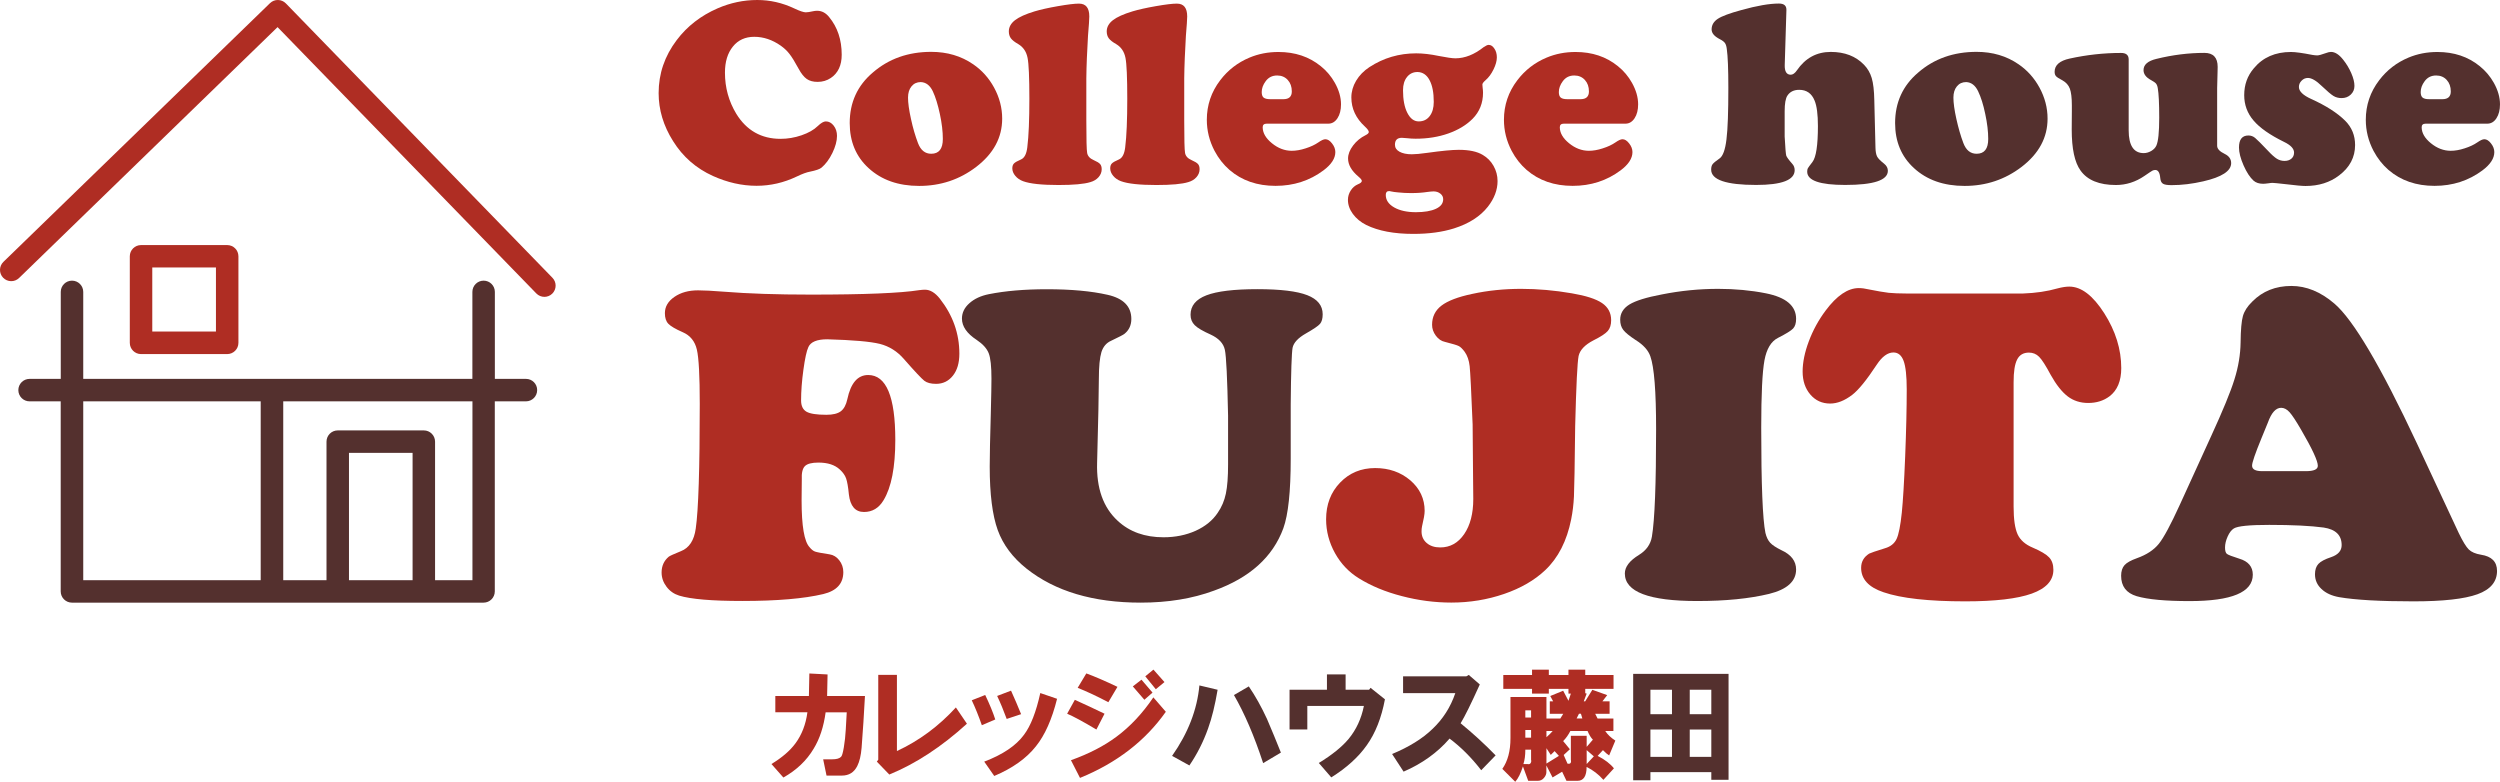
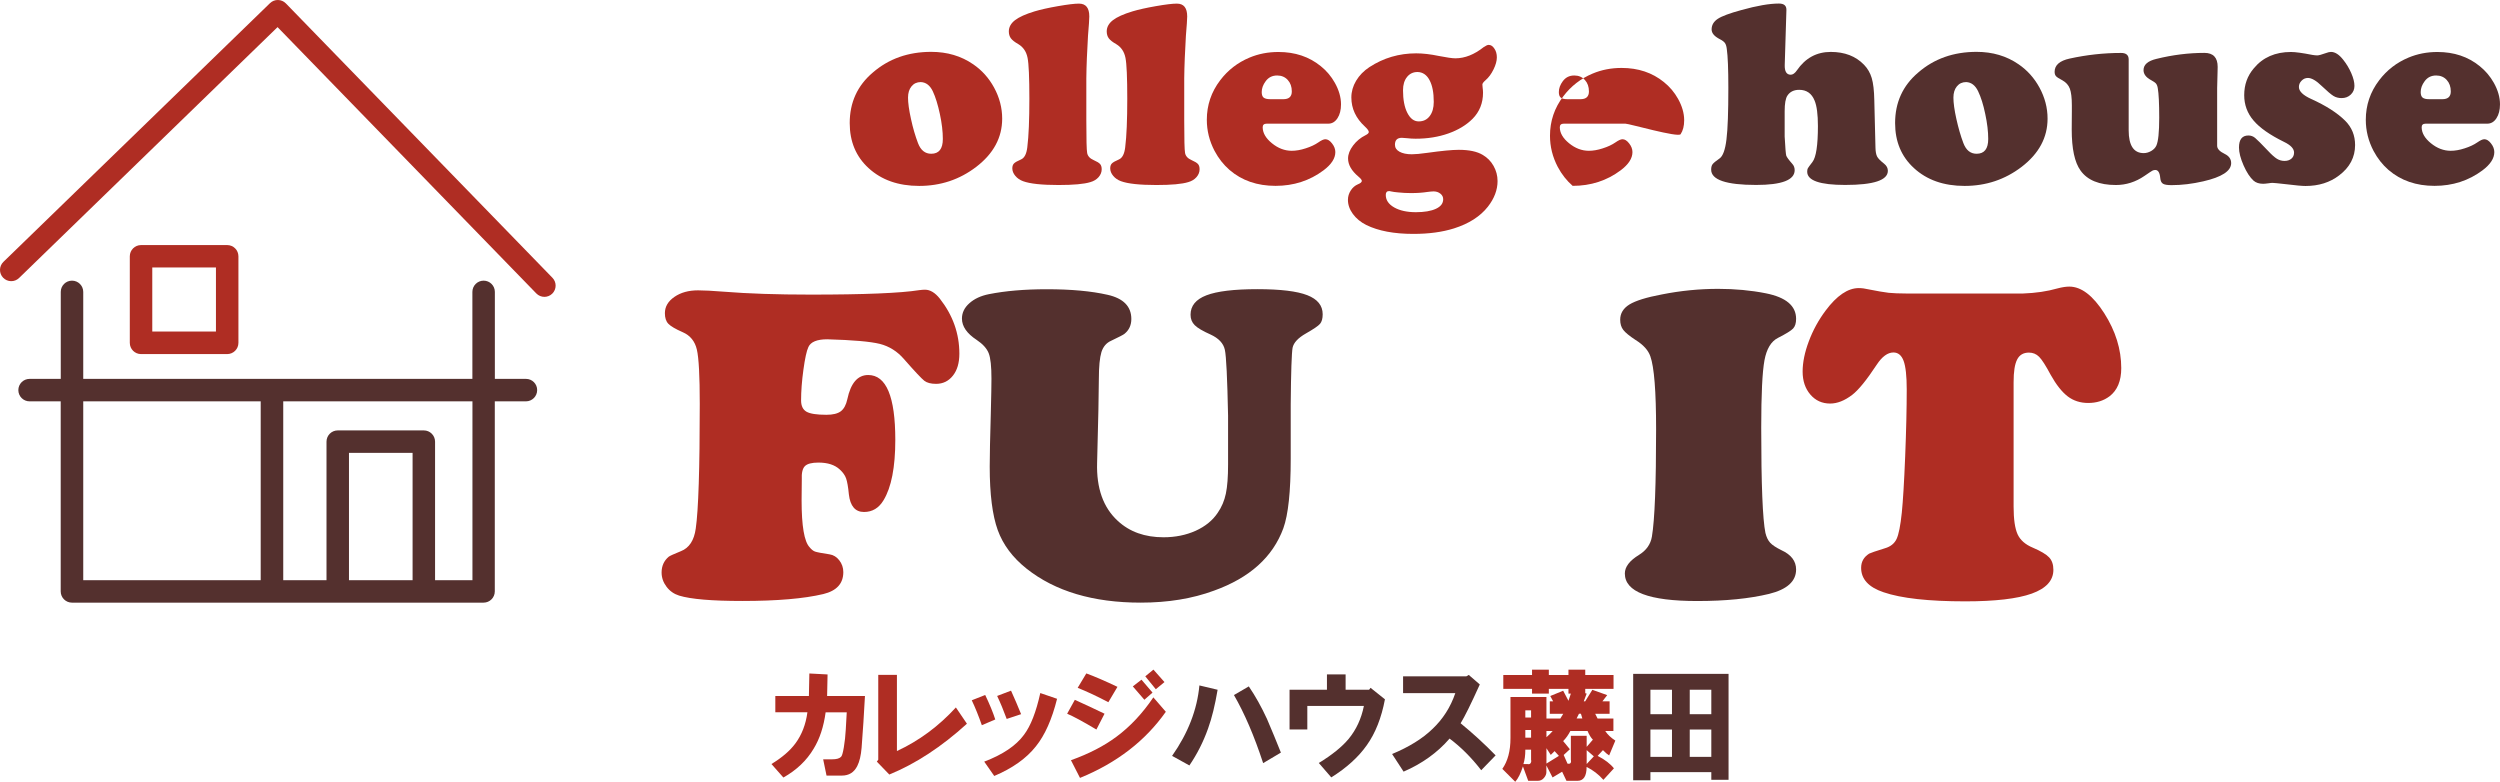
<svg xmlns="http://www.w3.org/2000/svg" version="1.1" id="レイヤー_1" x="0px" y="0px" viewBox="0 0 387.13 121.06" style="enable-background:new 0 0 387.13 121.06;" xml:space="preserve">
  <style type="text/css">
	.st0{fill:#AF2D23;}
	.st1{fill:#54302E;}
	.st2{fill:none;}
</style>
  <g>
    <path class="st0" d="M119.46,118.31c1.63-0.99,2.87-2.05,3.71-3.19c0.99-1.34,1.61-2.94,1.86-4.82h-4.97v-2.52h5.2l0.07-3.49   l2.82,0.15l-0.07,3.34h5.86c-0.15,2.82-0.32,5.49-0.52,8.02c-0.1,1.19-0.32,2.13-0.67,2.82c-0.5,0.99-1.29,1.48-2.38,1.48h-2.38   l-0.52-2.52h1.41c0.64,0,1.09-0.12,1.34-0.37c0.15-0.1,0.3-0.59,0.45-1.48s0.25-1.81,0.3-2.75l0.15-2.67h-3.27   c-0.3,2.23-0.92,4.11-1.86,5.64c-1.09,1.83-2.65,3.31-4.68,4.45L119.46,118.31z" />
    <path class="st0" d="M135.78,117.94l0.22-0.3v-13.14h2.89v11.8c3.41-1.58,6.46-3.83,9.13-6.75l1.71,2.52   c-3.91,3.56-7.92,6.19-12.02,7.87L135.78,117.94z" />
    <path class="st0" d="M150.48,108.44l2.08-0.82c0.69,1.44,1.21,2.7,1.56,3.79l-2.08,0.89C151.54,110.87,151.02,109.58,150.48,108.44   z M152.41,117.94c2.87-1.09,4.92-2.47,6.16-4.16c1.04-1.38,1.88-3.54,2.52-6.46l2.6,0.89c-0.79,3.17-1.88,5.62-3.27,7.35   c-1.48,1.88-3.64,3.41-6.46,4.6L152.41,117.94z M154.41,107.77l2.15-0.82c0.54,1.19,1.06,2.4,1.56,3.64l-2.23,0.74   C155.4,110,154.91,108.81,154.41,107.77z" />
    <path class="st0" d="M165.25,110.52l1.19-2.15c1.53,0.69,3.07,1.41,4.6,2.15l-1.26,2.45C167.7,111.73,166.19,110.92,165.25,110.52z    M165.84,117.72c2.77-0.99,5.12-2.2,7.05-3.64c2.13-1.58,4.03-3.61,5.71-6.09l1.93,2.23c-3.17,4.5-7.6,7.92-13.29,10.24   L165.84,117.72z M166.88,106.51l1.34-2.23c1.24,0.45,2.84,1.14,4.82,2.08l-1.41,2.38C169.95,107.85,168.37,107.11,166.88,106.51z    M175.42,106.29l1.34-1.04l1.71,2l-1.26,1.11L175.42,106.29z M177.35,104.73l1.26-1.04l1.71,1.93l-1.34,1.11L177.35,104.73z" />
    <path class="st1" d="M181.5,117.05c2.47-3.51,3.88-7.15,4.23-10.91l2.82,0.67c-0.4,2.38-0.89,4.38-1.48,6.01   c-0.74,2.08-1.71,3.98-2.89,5.71L181.5,117.05z M191.08,107.63l2.3-1.34c1.04,1.53,1.98,3.22,2.82,5.05   c0.74,1.73,1.46,3.46,2.15,5.2l-2.75,1.63C194.22,113.96,192.71,110.45,191.08,107.63z" />
    <path class="st1" d="M199.69,112.97v-6.16h5.79v-2.38h2.89v2.38h3.64l0.22-0.3l2.23,1.78c-0.54,2.87-1.48,5.25-2.82,7.12   c-1.29,1.83-3.12,3.49-5.49,4.97l-1.93-2.23c2.03-1.24,3.56-2.47,4.6-3.71c1.19-1.43,1.98-3.14,2.38-5.12h-8.76v3.64H199.69z" />
    <path class="st1" d="M215.57,116.76c2.62-1.09,4.7-2.38,6.23-3.86c1.63-1.53,2.82-3.39,3.56-5.57h-8.09v-2.6h9.8l0.37-0.22   l1.71,1.48c-1.34,2.97-2.33,4.97-2.97,6.01c1.93,1.58,3.74,3.24,5.42,4.97l-2.23,2.3c-1.53-1.98-3.17-3.61-4.9-4.9   c-1.88,2.18-4.26,3.88-7.12,5.12L215.57,116.76z" />
    <path class="st0" d="M233.9,114.31v-6.38h5.57v3.34h2.15l0.45-0.74h-2.08v-1.93h0.52l-0.45-0.82l2-0.82l0.82,1.56l0.37-1.11h-0.37   v-0.74h-3.04v0.74h-2.6v-0.74h-4.45v-2.15h4.45v-0.82h2.6v0.82h3.04v-0.82h2.6v0.82h4.38v2.15h-4.38v0.67l0.22,0.07l-0.45,1.19   h0.22l1.11-1.78l2.3,0.82l-0.74,0.96h1.11v1.93h-2.23l0.37,0.74h2.45v1.93h-1.26c0.35,0.54,0.87,1.04,1.56,1.48l-0.96,2.3   c-0.25-0.15-0.57-0.42-0.96-0.82l-0.82,0.89c1.14,0.59,1.98,1.24,2.52,1.93l-1.63,1.78c-0.74-0.84-1.61-1.51-2.6-2   c0,1.43-0.47,2.15-1.41,2.15h-1.71l-0.67-1.41l-1.48,0.89l-0.96-1.86v1.04c0,0.3-0.12,0.59-0.37,0.89   c-0.25,0.3-0.57,0.45-0.96,0.45h-1.48l-0.82-2.23c-0.35,1.09-0.74,1.88-1.19,2.38l-2-2C233.48,117.87,233.9,116.29,233.9,114.31z    M237.09,117.65v-1.56h-0.89c0,0.89-0.1,1.63-0.3,2.23h0.67c0.2,0.05,0.35,0,0.45-0.15C237.12,118.02,237.14,117.84,237.09,117.65z    M236.2,111.11h0.89V110h-0.89V111.11z M236.2,114.23h0.89v-1.19h-0.89V114.23z M239.47,114.16c0.4-0.35,0.72-0.67,0.96-0.96h-0.96   V114.16z M239.47,118.24l1.93-1.19l-0.67-0.74l-0.59,0.59l-0.67-1.04V118.24z M243.25,117.65v-3.71h2.45v1.71l0.96-1.11   c-0.3-0.3-0.57-0.74-0.82-1.34h-2.67c-0.3,0.59-0.67,1.11-1.11,1.56l1.04,1.26l-0.96,0.89l0.59,1.34   C243.18,118.34,243.35,118.14,243.25,117.65z M244.14,111.26h0.89l-0.22-0.74h-0.3L244.14,111.26z M245.7,118.31l1.11-1.19   l-1.11-0.96V118.31z" />
    <path class="st1" d="M265,120.76v-1.19h-9.43v1.26h-2.67v-16.48h14.77v16.4H265z M255.57,110.6h3.34v-3.79h-3.34V110.6z    M255.57,117.2h3.34v-4.23h-3.34V117.2z M261.66,110.6H265v-3.79h-3.34V110.6z M261.66,117.2H265v-4.23h-3.34V117.2z" />
  </g>
  <g>
    <g>
-       <path class="st0" d="M117.26,0c1.97,0,3.88,0.43,5.72,1.3c0.86,0.41,1.47,0.61,1.8,0.61c0.24,0,0.63-0.06,1.18-0.18    c0.18-0.04,0.37-0.06,0.59-0.06c0.7,0,1.32,0.32,1.84,0.97c1.3,1.57,1.95,3.51,1.95,5.84c0,1.63-0.56,2.83-1.68,3.59    c-0.61,0.41-1.29,0.61-2.05,0.61c-0.69,0-1.25-0.15-1.68-0.45c-0.43-0.3-0.85-0.82-1.26-1.58c-0.58-1.07-1.05-1.83-1.42-2.3    c-0.36-0.47-0.81-0.89-1.34-1.27c-1.31-0.92-2.68-1.38-4.11-1.38c-1.39,0-2.5,0.5-3.31,1.51c-0.82,1.01-1.23,2.35-1.23,4.04    c0,2.32,0.59,4.45,1.76,6.38c1.59,2.58,3.88,3.87,6.85,3.87c1.09,0,2.18-0.18,3.25-0.55c1.07-0.37,1.91-0.84,2.5-1.42    c0.51-0.49,0.93-0.73,1.26-0.73c0.47,0,0.88,0.22,1.22,0.66c0.34,0.44,0.51,0.97,0.51,1.59c0,0.78-0.24,1.66-0.71,2.63    c-0.47,0.97-1.04,1.74-1.7,2.29c-0.28,0.23-0.87,0.43-1.76,0.61c-0.51,0.09-1.2,0.34-2.05,0.75c-2,0.96-4.08,1.44-6.24,1.44    c-2.26,0-4.51-0.51-6.75-1.52c-2.61-1.18-4.67-2.98-6.18-5.41c-1.49-2.36-2.23-4.84-2.23-7.42c0-3,0.93-5.74,2.8-8.21    c1.62-2.15,3.74-3.79,6.34-4.92C113.11,0.43,115.16,0,117.26,0z" />
      <path class="st0" d="M144.2,8.03c2.47,0,4.64,0.64,6.51,1.93c1.34,0.92,2.41,2.11,3.22,3.59c0.84,1.54,1.26,3.15,1.26,4.82    c0,2.93-1.34,5.42-4.03,7.48c-2.57,1.96-5.51,2.94-8.82,2.94c-3.23,0-5.84-0.92-7.84-2.76c-1.95-1.78-2.92-4.11-2.92-6.97    c0-3.19,1.19-5.8,3.57-7.82C137.63,9.09,140.65,8.03,144.2,8.03z M142.58,12.71c-0.59,0-1.07,0.22-1.43,0.66    c-0.36,0.44-0.54,1.02-0.54,1.75c0,0.81,0.15,1.92,0.46,3.31c0.3,1.4,0.67,2.64,1.08,3.72c0.42,1.11,1.1,1.66,2.05,1.66    c1.2,0,1.8-0.76,1.8-2.29c0-1.14-0.15-2.43-0.46-3.87s-0.67-2.62-1.1-3.53C144,13.21,143.38,12.74,142.58,12.71z" />
      <path class="st0" d="M168.22,12.16v6.51c0,2.88,0.04,4.55,0.13,5.03c0.09,0.47,0.42,0.84,1,1.09c0.5,0.22,0.83,0.42,1,0.61    c0.17,0.19,0.25,0.46,0.25,0.81c0,0.45-0.16,0.85-0.48,1.22c-0.32,0.36-0.74,0.62-1.27,0.77c-0.97,0.3-2.61,0.45-4.93,0.45    c-2.61,0-4.44-0.2-5.49-0.59c-0.49-0.18-0.89-0.45-1.2-0.82c-0.31-0.37-0.47-0.76-0.47-1.17c0-0.32,0.08-0.57,0.25-0.75    c0.17-0.18,0.54-0.39,1.1-0.63c0.53-0.23,0.85-0.86,0.97-1.88c0.22-1.76,0.32-4.26,0.32-7.5c0-3.3-0.09-5.42-0.28-6.36    c-0.19-0.95-0.66-1.65-1.42-2.11c-0.57-0.32-0.96-0.63-1.17-0.92s-0.31-0.65-0.31-1.06c0-0.66,0.32-1.24,0.95-1.73    c0.63-0.49,1.65-0.95,3.04-1.37c0.93-0.28,2.14-0.55,3.63-0.81c1.49-0.26,2.57-0.39,3.24-0.39c1.07,0,1.6,0.66,1.6,1.99    c0,0.43-0.07,1.43-0.2,2.98C168.34,7.93,168.24,10.15,168.22,12.16z" />
      <path class="st0" d="M183.38,12.16v6.51c0,2.88,0.04,4.55,0.13,5.03c0.09,0.47,0.42,0.84,1,1.09c0.5,0.22,0.83,0.42,1,0.61    c0.17,0.19,0.25,0.46,0.25,0.81c0,0.45-0.16,0.85-0.48,1.22c-0.32,0.36-0.74,0.62-1.27,0.77c-0.97,0.3-2.61,0.45-4.93,0.45    c-2.61,0-4.44-0.2-5.49-0.59c-0.49-0.18-0.89-0.45-1.2-0.82c-0.31-0.37-0.47-0.76-0.47-1.17c0-0.32,0.08-0.57,0.25-0.75    c0.17-0.18,0.54-0.39,1.1-0.63c0.53-0.23,0.85-0.86,0.97-1.88c0.22-1.76,0.32-4.26,0.32-7.5c0-3.3-0.09-5.42-0.28-6.36    c-0.19-0.95-0.66-1.65-1.42-2.11c-0.57-0.32-0.96-0.63-1.17-0.92s-0.31-0.65-0.31-1.06c0-0.66,0.32-1.24,0.95-1.73    c0.63-0.49,1.65-0.95,3.04-1.37c0.93-0.28,2.14-0.55,3.63-0.81c1.49-0.26,2.57-0.39,3.24-0.39c1.07,0,1.6,0.66,1.6,1.99    c0,0.43-0.07,1.43-0.2,2.98C183.5,7.93,183.4,10.15,183.38,12.16z" />
      <path class="st0" d="M205.69,19.15h-9.53c-0.42,0-0.63,0.18-0.63,0.55c0,0.88,0.48,1.71,1.43,2.48c0.95,0.78,1.98,1.17,3.07,1.17    c0.65,0,1.37-0.12,2.16-0.38c0.79-0.25,1.44-0.56,1.96-0.92c0.46-0.32,0.82-0.49,1.09-0.49c0.35,0,0.7,0.22,1.03,0.65    c0.34,0.43,0.51,0.88,0.51,1.34c0,0.97-0.61,1.91-1.82,2.82c-2.15,1.61-4.63,2.41-7.44,2.41c-2.84,0-5.22-0.82-7.13-2.47    c-0.93-0.81-1.7-1.79-2.31-2.94c-0.8-1.53-1.2-3.13-1.2-4.82c0-2.27,0.69-4.31,2.07-6.12c1.19-1.57,2.7-2.74,4.54-3.51    c1.38-0.58,2.87-0.87,4.48-0.87c2.57,0,4.75,0.73,6.55,2.19c0.91,0.73,1.63,1.59,2.19,2.59c0.63,1.13,0.95,2.24,0.95,3.32    c0,0.88-0.18,1.6-0.55,2.16S206.27,19.15,205.69,19.15z M196.69,15.36h2.05c0.86,0,1.3-0.4,1.3-1.2c0-0.73-0.21-1.32-0.63-1.78    s-0.97-0.69-1.64-0.69c-0.76,0-1.35,0.3-1.78,0.89c-0.41,0.55-0.61,1.11-0.61,1.68c0,0.41,0.1,0.69,0.29,0.85    S196.21,15.36,196.69,15.36z" />
      <path class="st0" d="M230.52,6.95c0.34,0,0.64,0.19,0.89,0.58c0.26,0.38,0.38,0.83,0.38,1.35c0,0.55-0.17,1.18-0.52,1.88    c-0.34,0.7-0.76,1.26-1.25,1.68c-0.31,0.27-0.47,0.49-0.47,0.65c0,0.04,0.01,0.2,0.04,0.49c0.04,0.28,0.06,0.54,0.06,0.77    c0,1.61-0.54,2.96-1.62,4.05c-0.97,0.97-2.23,1.73-3.76,2.27c-1.53,0.54-3.22,0.81-5.06,0.81c-0.45,0-0.88-0.03-1.32-0.08    c-0.35-0.04-0.62-0.06-0.81-0.06c-0.72,0-1.07,0.36-1.07,1.07c0,0.46,0.23,0.82,0.7,1.08c0.47,0.26,1.1,0.4,1.9,0.4    c0.54,0,1.34-0.07,2.39-0.22c2.22-0.31,3.85-0.47,4.9-0.47c1.59,0,2.83,0.26,3.71,0.79c0.7,0.41,1.26,0.97,1.67,1.7    c0.41,0.73,0.62,1.51,0.62,2.35c0,1.36-0.5,2.69-1.5,3.97c-1.19,1.51-2.94,2.63-5.25,3.36c-1.81,0.57-3.9,0.85-6.28,0.85    c-3,0-5.43-0.46-7.3-1.38c-0.86-0.43-1.55-1-2.07-1.7c-0.51-0.7-0.77-1.43-0.77-2.19c0-0.53,0.15-1.01,0.44-1.46    s0.66-0.76,1.1-0.95c0.41-0.16,0.61-0.34,0.61-0.53c0-0.15-0.17-0.36-0.51-0.65c-1.08-0.91-1.62-1.84-1.62-2.82    c0-0.65,0.26-1.32,0.78-2.01c0.52-0.69,1.17-1.22,1.94-1.6c0.32-0.16,0.49-0.32,0.49-0.49c0-0.19-0.2-0.47-0.61-0.85    c-1.39-1.28-2.09-2.78-2.09-4.5c0-0.9,0.25-1.77,0.74-2.59c0.49-0.82,1.18-1.53,2.06-2.11c2.18-1.42,4.59-2.13,7.24-2.13    c1.05,0,2.23,0.14,3.53,0.41c1.23,0.24,2.07,0.36,2.53,0.36c1.47,0,2.94-0.58,4.4-1.74C230.09,7.07,230.34,6.95,230.52,6.95z     M215.1,29.59c-0.34,0-0.51,0.2-0.51,0.59c0,0.8,0.43,1.44,1.3,1.94c0.86,0.49,1.99,0.74,3.36,0.74c1.32,0,2.36-0.18,3.11-0.53    c0.75-0.35,1.12-0.84,1.12-1.48c0-0.34-0.14-0.63-0.43-0.86s-0.64-0.35-1.05-0.35c-0.22,0-0.53,0.03-0.93,0.08    c-0.76,0.12-1.6,0.18-2.53,0.18c-0.69,0-1.35-0.03-1.99-0.1c-0.47-0.04-0.86-0.09-1.16-0.16C215.26,29.6,215.16,29.59,215.1,29.59    z M219.51,11.15c-0.68,0-1.22,0.26-1.63,0.77c-0.41,0.51-0.62,1.2-0.62,2.05c0,1.46,0.22,2.63,0.67,3.51    c0.45,0.88,1.03,1.32,1.76,1.32c0.72,0,1.28-0.27,1.7-0.82c0.42-0.55,0.63-1.28,0.63-2.2c0-1.45-0.22-2.57-0.66-3.38    C220.93,11.59,220.31,11.17,219.51,11.15z" />
-       <path class="st0" d="M251.7,19.15h-9.53c-0.42,0-0.63,0.18-0.63,0.55c0,0.88,0.48,1.71,1.43,2.48c0.95,0.78,1.98,1.17,3.07,1.17    c0.65,0,1.37-0.12,2.16-0.38c0.79-0.25,1.44-0.56,1.96-0.92c0.46-0.32,0.82-0.49,1.09-0.49c0.35,0,0.7,0.22,1.03,0.65    c0.34,0.43,0.51,0.88,0.51,1.34c0,0.97-0.61,1.91-1.82,2.82c-2.15,1.61-4.63,2.41-7.44,2.41c-2.84,0-5.22-0.82-7.13-2.47    c-0.93-0.81-1.7-1.79-2.31-2.94c-0.8-1.53-1.2-3.13-1.2-4.82c0-2.27,0.69-4.31,2.07-6.12c1.19-1.57,2.7-2.74,4.54-3.51    c1.38-0.58,2.87-0.87,4.48-0.87c2.57,0,4.75,0.73,6.55,2.19c0.91,0.73,1.63,1.59,2.19,2.59c0.63,1.13,0.95,2.24,0.95,3.32    c0,0.88-0.18,1.6-0.55,2.16S252.28,19.15,251.7,19.15z M242.7,15.36h2.05c0.86,0,1.3-0.4,1.3-1.2c0-0.73-0.21-1.32-0.63-1.78    s-0.97-0.69-1.64-0.69c-0.76,0-1.35,0.3-1.78,0.89c-0.41,0.55-0.61,1.11-0.61,1.68c0,0.41,0.1,0.69,0.29,0.85    S242.21,15.36,242.7,15.36z" />
+       <path class="st0" d="M251.7,19.15h-9.53c-0.42,0-0.63,0.18-0.63,0.55c0,0.88,0.48,1.71,1.43,2.48c0.95,0.78,1.98,1.17,3.07,1.17    c0.65,0,1.37-0.12,2.16-0.38c0.79-0.25,1.44-0.56,1.96-0.92c0.46-0.32,0.82-0.49,1.09-0.49c0.35,0,0.7,0.22,1.03,0.65    c0.34,0.43,0.51,0.88,0.51,1.34c0,0.97-0.61,1.91-1.82,2.82c-2.15,1.61-4.63,2.41-7.44,2.41c-0.93-0.81-1.7-1.79-2.31-2.94c-0.8-1.53-1.2-3.13-1.2-4.82c0-2.27,0.69-4.31,2.07-6.12c1.19-1.57,2.7-2.74,4.54-3.51    c1.38-0.58,2.87-0.87,4.48-0.87c2.57,0,4.75,0.73,6.55,2.19c0.91,0.73,1.63,1.59,2.19,2.59c0.63,1.13,0.95,2.24,0.95,3.32    c0,0.88-0.18,1.6-0.55,2.16S252.28,19.15,251.7,19.15z M242.7,15.36h2.05c0.86,0,1.3-0.4,1.3-1.2c0-0.73-0.21-1.32-0.63-1.78    s-0.97-0.69-1.64-0.69c-0.76,0-1.35,0.3-1.78,0.89c-0.41,0.55-0.61,1.11-0.61,1.68c0,0.41,0.1,0.69,0.29,0.85    S242.21,15.36,242.7,15.36z" />
      <path class="st1" d="M276.63,1.56l-0.26,8.49c-0.03,1.01,0.28,1.52,0.93,1.52c0.32,0,0.64-0.22,0.95-0.67    c1.31-1.91,3.06-2.86,5.25-2.86c2.15,0,3.86,0.66,5.13,1.97c0.57,0.58,0.97,1.27,1.21,2.07c0.24,0.8,0.37,1.94,0.4,3.43l0.18,7.32    c0.01,0.64,0.1,1.1,0.25,1.4c0.15,0.3,0.52,0.67,1.08,1.11c0.39,0.31,0.59,0.68,0.59,1.11c0,1.46-2.2,2.19-6.61,2.19    c-3.92,0-5.88-0.68-5.88-2.05c0-0.23,0.03-0.41,0.1-0.53c0.07-0.12,0.3-0.45,0.71-0.97c0.57-0.74,0.85-2.6,0.85-5.57    c0-1.8-0.17-3.11-0.51-3.93c-0.45-1.12-1.24-1.68-2.39-1.68c-0.82,0-1.43,0.3-1.82,0.89c-0.29,0.43-0.43,1.24-0.43,2.43v3.91    c0.09,1.73,0.18,2.71,0.24,2.94c0.07,0.23,0.38,0.66,0.93,1.28c0.26,0.28,0.38,0.61,0.38,0.99c0,1.53-1.99,2.29-5.96,2.29    c-4.65,0-6.97-0.79-6.97-2.37c0-0.36,0.07-0.65,0.22-0.84c0.15-0.2,0.51-0.5,1.09-0.9c0.51-0.36,0.87-1.35,1.06-2.95    c0.2-1.6,0.29-4.25,0.29-7.96c0-2.91-0.08-4.92-0.24-6.04c-0.05-0.42-0.15-0.73-0.29-0.92c-0.14-0.2-0.41-0.4-0.8-0.6    c-0.84-0.43-1.26-0.93-1.26-1.5c0-0.68,0.32-1.22,0.95-1.64c0.63-0.42,1.85-0.87,3.65-1.36c2.43-0.68,4.37-1.01,5.82-1.01    C276.28,0.55,276.65,0.89,276.63,1.56z" />
      <path class="st1" d="M306.08,8.03c2.47,0,4.64,0.64,6.51,1.93c1.34,0.92,2.41,2.11,3.22,3.59c0.84,1.54,1.26,3.15,1.26,4.82    c0,2.93-1.34,5.42-4.03,7.48c-2.57,1.96-5.51,2.94-8.82,2.94c-3.23,0-5.84-0.92-7.84-2.76c-1.95-1.78-2.92-4.11-2.92-6.97    c0-3.19,1.19-5.8,3.57-7.82C299.5,9.09,302.52,8.03,306.08,8.03z M304.46,12.71c-0.59,0-1.07,0.22-1.43,0.66    c-0.36,0.44-0.54,1.02-0.54,1.75c0,0.81,0.15,1.92,0.46,3.31s0.67,2.64,1.08,3.72c0.42,1.11,1.1,1.66,2.05,1.66    c1.2,0,1.8-0.76,1.8-2.29c0-1.14-0.15-2.43-0.46-3.87c-0.3-1.45-0.67-2.62-1.11-3.53C305.87,13.21,305.25,12.74,304.46,12.71z" />
      <path class="st1" d="M329.63,9.2v10.98c0,2.35,0.78,3.53,2.33,3.53c0.39,0,0.78-0.11,1.16-0.33c0.38-0.22,0.64-0.5,0.79-0.82    c0.3-0.65,0.45-2.09,0.45-4.34c0-2.22-0.08-3.73-0.22-4.54c-0.05-0.34-0.15-0.58-0.28-0.74c-0.14-0.16-0.39-0.33-0.77-0.54    c-0.77-0.41-1.16-0.92-1.16-1.54c0-0.84,0.66-1.42,1.99-1.74c2.51-0.62,4.99-0.93,7.44-0.93c1.36,0,2.05,0.72,2.05,2.17    c0,0.15-0.01,0.45-0.02,0.91c-0.03,0.65-0.05,1.44-0.06,2.37v8.94c0,0.46,0.39,0.88,1.18,1.26c0.66,0.32,0.99,0.8,0.99,1.42    c0,1.22-1.44,2.16-4.32,2.82c-1.69,0.39-3.32,0.59-4.91,0.59c-0.65,0-1.09-0.07-1.33-0.22c-0.24-0.15-0.38-0.44-0.42-0.87    c-0.07-0.84-0.33-1.26-0.77-1.26c-0.16,0-0.31,0.04-0.45,0.11s-0.55,0.35-1.24,0.82c-1.36,0.93-2.83,1.4-4.4,1.4    c-2.59,0-4.43-0.75-5.49-2.25c-0.91-1.26-1.36-3.37-1.36-6.34c0-1.11,0.01-2.05,0.02-2.84c0-0.46,0-0.77,0-0.93    c0-1.16-0.11-2.02-0.31-2.56c-0.21-0.55-0.59-0.98-1.15-1.29c-0.53-0.27-0.86-0.49-1-0.65c-0.14-0.16-0.21-0.39-0.21-0.67    c0-1.03,0.78-1.71,2.33-2.05c2.65-0.58,5.3-0.87,7.94-0.87C329.23,8.19,329.63,8.53,329.63,9.2z" />
      <path class="st1" d="M354.76,8.05c0.68,0,1.78,0.15,3.3,0.45c0.31,0.05,0.57,0.08,0.77,0.08c0.23,0,0.67-0.12,1.34-0.36    c0.31-0.12,0.57-0.18,0.79-0.18c0.62,0,1.25,0.4,1.88,1.2c0.51,0.64,0.93,1.33,1.26,2.09s0.49,1.41,0.49,1.97    c0,0.54-0.19,0.99-0.57,1.35c-0.38,0.36-0.85,0.54-1.42,0.54c-0.47,0-0.9-0.11-1.27-0.34c-0.37-0.23-0.97-0.74-1.79-1.52    c-0.86-0.84-1.58-1.26-2.15-1.26c-0.38,0-0.71,0.14-0.98,0.42c-0.28,0.28-0.42,0.6-0.42,0.98c0,0.66,0.63,1.28,1.91,1.86    c2.28,1.03,4.03,2.15,5.25,3.36c1.03,1.03,1.54,2.28,1.54,3.77c0,1.88-0.82,3.45-2.47,4.7c-1.42,1.09-3.16,1.64-5.21,1.64    c-0.53,0-1.49-0.09-2.88-0.26c-1.31-0.15-2.05-0.22-2.21-0.22c-0.18,0-0.38,0.02-0.61,0.06c-0.39,0.05-0.68,0.08-0.85,0.08    c-0.63,0-1.13-0.16-1.5-0.49c-0.55-0.5-1.07-1.29-1.54-2.36s-0.71-2-0.71-2.77c0-1.24,0.49-1.86,1.46-1.86    c0.38,0,0.73,0.12,1.04,0.38s0.98,0.92,2,2c0.55,0.59,1.01,1,1.38,1.23c0.36,0.22,0.76,0.33,1.17,0.33c0.45,0,0.8-0.12,1.07-0.35    s0.41-0.55,0.41-0.94c0-0.61-0.52-1.16-1.56-1.66c-2.18-1.07-3.75-2.17-4.71-3.3c-0.97-1.13-1.45-2.45-1.45-3.93    c0-1.61,0.49-2.99,1.48-4.15C350.41,8.88,352.33,8.05,354.76,8.05z" />
      <path class="st1" d="M385.16,19.15h-9.53c-0.42,0-0.63,0.18-0.63,0.55c0,0.88,0.48,1.71,1.43,2.48c0.95,0.78,1.98,1.17,3.07,1.17    c0.65,0,1.37-0.12,2.16-0.38c0.79-0.25,1.44-0.56,1.96-0.92c0.46-0.32,0.82-0.49,1.09-0.49c0.35,0,0.7,0.22,1.03,0.65    c0.34,0.43,0.51,0.88,0.51,1.34c0,0.97-0.61,1.91-1.82,2.82c-2.15,1.61-4.63,2.41-7.44,2.41c-2.84,0-5.21-0.82-7.13-2.47    c-0.93-0.81-1.7-1.79-2.31-2.94c-0.8-1.53-1.2-3.13-1.2-4.82c0-2.27,0.69-4.31,2.07-6.12c1.19-1.57,2.7-2.74,4.54-3.51    c1.38-0.58,2.87-0.87,4.48-0.87c2.57,0,4.75,0.73,6.55,2.19c0.9,0.73,1.63,1.59,2.19,2.59c0.63,1.13,0.95,2.24,0.95,3.32    c0,0.88-0.18,1.6-0.55,2.16C386.22,18.87,385.74,19.15,385.16,19.15z M376.16,15.36h2.05c0.86,0,1.3-0.4,1.3-1.2    c0-0.73-0.21-1.32-0.63-1.78c-0.42-0.46-0.97-0.69-1.64-0.69c-0.76,0-1.35,0.3-1.78,0.89c-0.41,0.55-0.61,1.11-0.61,1.68    c0,0.41,0.1,0.69,0.29,0.85C375.34,15.28,375.68,15.36,376.16,15.36z" />
    </g>
    <g>
      <path class="st0" d="M128.1,52.54c-1.58,0-2.56,0.4-2.92,1.2c-0.28,0.6-0.53,1.77-0.77,3.51c-0.24,1.74-0.36,3.32-0.36,4.75    c0,0.85,0.28,1.43,0.83,1.75c0.55,0.32,1.58,0.48,3.09,0.48c1.01,0,1.75-0.18,2.24-0.55c0.48-0.37,0.81-0.99,1-1.86    c0.53-2.5,1.6-3.75,3.23-3.75c2.8,0,4.2,3.35,4.2,10.04c0,4.24-0.61,7.36-1.82,9.35c-0.73,1.22-1.74,1.82-3.03,1.82    c-1.35,0-2.13-0.91-2.34-2.72c-0.11-1.17-0.26-1.99-0.43-2.48s-0.5-0.94-0.98-1.38c-0.76-0.71-1.86-1.07-3.3-1.07    c-1.03,0-1.73,0.18-2.1,0.55c-0.37,0.37-0.53,1.07-0.48,2.1c0,0.18-0.01,1.25-0.03,3.2c0,3.97,0.41,6.39,1.24,7.26    c0.27,0.34,0.56,0.57,0.84,0.67c0.29,0.1,1.04,0.25,2.25,0.43c0.6,0.09,1.1,0.4,1.51,0.93c0.41,0.53,0.62,1.14,0.62,1.82    c0,1.77-1.03,2.9-3.1,3.4c-2.98,0.71-7.16,1.07-12.55,1.07c-4.72,0-7.98-0.28-9.77-0.83c-0.8-0.25-1.46-0.71-1.96-1.38    c-0.5-0.66-0.76-1.4-0.76-2.2c0-1.01,0.37-1.82,1.1-2.44c0.18-0.14,0.81-0.42,1.89-0.86c1.28-0.5,2.05-1.67,2.3-3.51    c0.41-2.82,0.62-9.25,0.62-19.29c0-4.33-0.15-7.14-0.45-8.42c-0.3-1.28-1.02-2.18-2.17-2.68c-1.15-0.5-1.9-0.95-2.25-1.32    c-0.36-0.38-0.53-0.92-0.53-1.63c0-1.01,0.49-1.85,1.48-2.53c0.99-0.68,2.2-1.01,3.65-1.01c0.92,0,2.26,0.07,4.02,0.21    c3.74,0.3,8.21,0.45,13.41,0.45c8.32,0,13.93-0.23,16.82-0.69c0.39-0.05,0.69-0.07,0.89-0.07c0.8,0,1.57,0.46,2.3,1.38    c2.02,2.57,3.03,5.41,3.03,8.53c0,1.42-0.33,2.56-1,3.4c-0.67,0.85-1.54,1.27-2.61,1.27c-0.8,0-1.41-0.16-1.82-0.48    c-0.41-0.32-1.47-1.44-3.16-3.37c-1.03-1.19-2.28-1.97-3.73-2.34C134.78,52.89,132.07,52.65,128.1,52.54z" />
      <path class="st1" d="M199.87,62.65v8.39c0,5.07-0.38,8.65-1.14,10.76c-1.63,4.45-5.2,7.67-10.73,9.66    c-3.35,1.24-7.13,1.86-11.35,1.86c-7.36,0-13.25-1.75-17.68-5.26c-2.16-1.72-3.65-3.71-4.47-5.98s-1.24-5.55-1.24-9.83    c0-1.67,0.06-4.42,0.17-8.25c0.07-2.71,0.1-4.49,0.1-5.36c0-1.9-0.14-3.22-0.43-3.95c-0.29-0.73-0.91-1.42-1.87-2.06    c-1.51-0.99-2.27-2.09-2.27-3.3c0-0.89,0.38-1.69,1.15-2.37c0.77-0.69,1.78-1.16,3.04-1.41c2.52-0.5,5.5-0.76,8.94-0.76    c3.78,0,6.92,0.29,9.42,0.86c2.45,0.55,3.68,1.8,3.68,3.75c0,0.96-0.36,1.73-1.07,2.3c-0.16,0.14-0.85,0.49-2.06,1.07    c-0.73,0.32-1.23,0.91-1.5,1.75c-0.26,0.85-0.4,2.25-0.4,4.2c0,1.99-0.09,6.3-0.27,12.93c-0.12,3.94,0.95,6.95,3.2,9.01    c1.83,1.7,4.2,2.54,7.08,2.54c1.83,0,3.5-0.34,4.99-1.01c1.49-0.68,2.62-1.6,3.4-2.77c0.62-0.89,1.04-1.89,1.27-2.99    c0.23-1.1,0.34-2.6,0.34-4.5v-7.57c-0.12-5.8-0.28-9.2-0.5-10.2c-0.22-1-0.96-1.78-2.22-2.36c-1.19-0.53-2.01-1.01-2.44-1.44    c-0.44-0.44-0.65-0.97-0.65-1.62c0-1.38,0.82-2.38,2.46-3.01c1.64-0.63,4.27-0.95,7.89-0.95c3.55,0,6.13,0.31,7.72,0.93    c1.59,0.62,2.39,1.6,2.39,2.96c0,0.67-0.14,1.16-0.41,1.48c-0.27,0.32-1,0.81-2.17,1.48c-1.22,0.69-1.91,1.43-2.08,2.22    C200.02,54.62,199.91,57.56,199.87,62.65z" />
-       <path class="st0" d="M235.56,44.73c2.57,0,5.18,0.23,7.84,0.69c2.18,0.37,3.74,0.87,4.68,1.51c0.94,0.64,1.41,1.52,1.41,2.65    c0,0.71-0.17,1.27-0.52,1.67c-0.34,0.4-1.09,0.89-2.23,1.46c-1.33,0.69-2.09,1.5-2.29,2.42c-0.19,0.93-0.37,4.53-0.53,10.81    c-0.07,6.08-0.13,9.72-0.19,10.94c-0.06,1.22-0.2,2.4-0.43,3.54c-0.67,3.35-2.01,5.97-4.02,7.87c-1.65,1.56-3.77,2.79-6.36,3.68    c-2.59,0.89-5.32,1.34-8.18,1.34c-2.54,0-5.1-0.33-7.65-1c-2.56-0.66-4.77-1.58-6.65-2.75c-1.56-0.96-2.8-2.26-3.71-3.9    s-1.38-3.39-1.38-5.24c0-2.29,0.72-4.19,2.17-5.69c1.44-1.5,3.25-2.25,5.43-2.25c2.13,0,3.94,0.63,5.43,1.89    c1.49,1.28,2.23,2.87,2.23,4.75c0,0.48-0.14,1.28-0.41,2.41c-0.05,0.23-0.07,0.48-0.07,0.76c0,0.73,0.26,1.33,0.79,1.79    s1.23,0.69,2.1,0.69c1.54,0,2.77-0.69,3.71-2.06s1.41-3.19,1.41-5.43l-0.03-3.13l-0.07-8.42c-0.21-5.11-0.36-8.12-0.46-9.03    c-0.1-0.91-0.36-1.64-0.77-2.22c-0.34-0.46-0.65-0.76-0.91-0.89c-0.26-0.14-0.98-0.35-2.15-0.65c-0.55-0.11-1.02-0.44-1.41-0.96    c-0.39-0.53-0.58-1.09-0.58-1.69c0-1.24,0.49-2.23,1.46-2.97c0.97-0.74,2.56-1.35,4.76-1.81    C230.41,44.98,232.95,44.73,235.56,44.73z" />
      <path class="st1" d="M266.06,44.73c2.61,0,5.08,0.23,7.39,0.69c3.12,0.62,4.68,1.94,4.68,3.95c0,0.67-0.15,1.16-0.46,1.5    c-0.31,0.33-1.1,0.82-2.36,1.46c-1.05,0.53-1.75,1.69-2.08,3.47c-0.33,1.79-0.5,5.27-0.5,10.45c0,8.76,0.22,14.18,0.65,16.27    c0.16,0.67,0.41,1.17,0.74,1.53c0.33,0.36,0.91,0.74,1.74,1.15c1.51,0.69,2.27,1.69,2.27,2.99c0,1.83-1.4,3.09-4.2,3.78    c-3.03,0.73-6.73,1.1-11.11,1.1c-7.47,0-11.21-1.42-11.21-4.26c0-1.03,0.73-1.99,2.2-2.89c1.12-0.69,1.79-1.63,1.99-2.82    c0.44-2.61,0.65-8.16,0.65-16.64c0-5.87-0.3-9.63-0.89-11.28c-0.32-0.94-1.09-1.79-2.3-2.54c-0.94-0.62-1.57-1.13-1.89-1.55    c-0.32-0.41-0.48-0.94-0.48-1.58c0-0.99,0.48-1.77,1.43-2.36c0.95-0.58,2.63-1.11,5.04-1.56    C260.23,45.02,263.13,44.73,266.06,44.73z" />
      <path class="st0" d="M295.16,45.45h18.12c1.95-0.07,3.73-0.33,5.33-0.79c0.69-0.18,1.29-0.28,1.82-0.28    c1.86,0,3.66,1.38,5.42,4.13c1.75,2.75,2.63,5.58,2.63,8.49c0,1.99-0.61,3.45-1.82,4.37c-0.92,0.69-2.02,1.03-3.3,1.03    c-1.22,0-2.27-0.34-3.16-1.01c-0.89-0.68-1.78-1.79-2.65-3.35c-0.76-1.42-1.35-2.35-1.79-2.79c-0.44-0.44-0.96-0.65-1.58-0.65    c-0.85,0-1.46,0.36-1.82,1.07c-0.37,0.71-0.55,1.88-0.55,3.51v19.26c0,1.97,0.21,3.4,0.62,4.3c0.41,0.89,1.19,1.58,2.34,2.06    c1.24,0.53,2.08,1.03,2.53,1.5c0.45,0.47,0.67,1.12,0.67,1.94c0,1.65-1.12,2.88-3.35,3.68s-5.67,1.2-10.3,1.2    c-5.69,0-9.9-0.47-12.65-1.41c-2.32-0.78-3.47-2.04-3.47-3.78c0-0.94,0.41-1.67,1.24-2.2c0.21-0.11,1.02-0.39,2.44-0.83    c0.87-0.25,1.47-0.73,1.81-1.44c0.33-0.71,0.6-2.07,0.81-4.09c0.18-1.79,0.36-4.68,0.52-8.68c0.16-4,0.24-7.47,0.24-10.4    c0-2.06-0.16-3.53-0.48-4.4c-0.32-0.87-0.85-1.31-1.58-1.31c-0.89,0-1.77,0.64-2.61,1.93c-1.54,2.34-2.8,3.89-3.78,4.64    c-1.17,0.89-2.3,1.34-3.41,1.34c-1.24,0-2.26-0.46-3.06-1.39c-0.8-0.93-1.2-2.12-1.2-3.56c0-1.42,0.32-2.99,0.96-4.69    c0.64-1.71,1.5-3.28,2.58-4.73c1.74-2.34,3.46-3.51,5.16-3.51c0.46,0,0.99,0.07,1.58,0.21c1.24,0.25,2.25,0.42,3.04,0.52    C293.21,45.41,294.12,45.45,295.16,45.45z" />
-       <path class="st1" d="M374.25,68.63l6.5,13.93c0.62,1.28,1.14,2.13,1.55,2.53c0.41,0.4,1.04,0.67,1.89,0.81    c1.65,0.25,2.48,1.09,2.48,2.51c0,1.67-1.01,2.88-3.03,3.61s-5.32,1.1-9.9,1.1c-5.18,0-9.02-0.22-11.52-0.65    c-1.15-0.21-2.06-0.62-2.73-1.26c-0.68-0.63-1.01-1.39-1.01-2.29c0-0.69,0.18-1.22,0.53-1.6s1.01-0.73,1.98-1.05    c1.08-0.37,1.62-0.99,1.62-1.86c0-1.54-0.93-2.44-2.79-2.72c-2-0.27-4.8-0.41-8.43-0.41c-3.05,0-4.87,0.18-5.47,0.55    c-0.37,0.23-0.69,0.64-0.96,1.24c-0.27,0.6-0.41,1.17-0.41,1.72c0,0.5,0.1,0.83,0.29,0.98c0.19,0.15,0.83,0.4,1.91,0.74    c1.4,0.41,2.1,1.24,2.1,2.48c0,2.73-3.27,4.09-9.8,4.09c-3.71,0-6.44-0.25-8.18-0.76c-1.61-0.48-2.41-1.54-2.41-3.16    c0-0.71,0.18-1.26,0.53-1.65c0.35-0.39,0.99-0.74,1.91-1.07c1.49-0.53,2.62-1.27,3.39-2.22c0.77-0.95,1.86-2.99,3.28-6.1    l4.85-10.63c1.79-3.9,2.99-6.81,3.59-8.75c0.61-1.94,0.92-3.83,0.95-5.69c0.02-1.97,0.14-3.34,0.36-4.11    c0.22-0.77,0.7-1.52,1.46-2.25c1.58-1.6,3.6-2.41,6.05-2.41c2.31,0,4.53,0.91,6.64,2.72C364.39,49.48,368.66,56.69,374.25,68.63z     M350.32,72.96h6.74c1.24,0,1.86-0.27,1.86-0.83c0-0.76-0.86-2.61-2.58-5.57c-0.78-1.35-1.38-2.26-1.79-2.72    c-0.41-0.46-0.85-0.69-1.31-0.69c-0.83,0-1.51,0.77-2.06,2.3c-0.09,0.21-0.42,1.02-1,2.44c-0.96,2.34-1.44,3.74-1.44,4.2    C348.73,72.68,349.26,72.96,350.32,72.96z" />
    </g>
    <g>
      <path class="st1" d="M81.45,58.67h-4.82V45.2c0-0.96-0.78-1.74-1.74-1.74c-0.96,0-1.74,0.78-1.74,1.74v13.47H12.89V45.2    c0-0.96-0.78-1.74-1.74-1.74c-0.96,0-1.74,0.78-1.74,1.74v13.47H4.58c-0.96,0-1.74,0.78-1.74,1.74c0,0.96,0.78,1.74,1.74,1.74    h4.82v29.43c0,0.96,0.78,1.74,1.74,1.74h63.74c0.96,0,1.74-0.78,1.74-1.74V62.15h4.82c0.96,0,1.74-0.78,1.74-1.74    C83.19,59.45,82.41,58.67,81.45,58.67z M40.37,89.84H12.89V62.15h27.48V89.84z M63.89,89.84h-9.85V70.13h9.85V89.84z M73.15,89.84    h-5.78V68.39c0-0.96-0.78-1.74-1.74-1.74H52.3c-0.96,0-1.74,0.78-1.74,1.74v21.45h-6.7V62.15h29.3V89.84z" />
      <path class="st0" d="M35.18,37.95H21.84c-0.96,0-1.74,0.78-1.74,1.74v13.4c0,0.96,0.78,1.74,1.74,1.74h13.34    c0.96,0,1.74-0.78,1.74-1.74v-13.4C36.92,38.72,36.14,37.95,35.18,37.95z M33.44,51.34h-9.86v-9.92h9.86V51.34z" />
      <path class="st0" d="M84.3,45.97c-0.45,0-0.91-0.18-1.25-0.53L42.98,4.2L2.95,43.05c-0.69,0.67-1.79,0.65-2.46-0.04    c-0.67-0.69-0.65-1.79,0.04-2.46L41.81,0.49c0.69-0.67,1.79-0.65,2.46,0.04l41.28,42.49c0.67,0.69,0.65,1.79-0.04,2.46    C85.17,45.81,84.73,45.97,84.3,45.97" />
-       <rect x="0" y="0" class="st2" width="86.04" height="93.32" />
    </g>
  </g>
</svg>